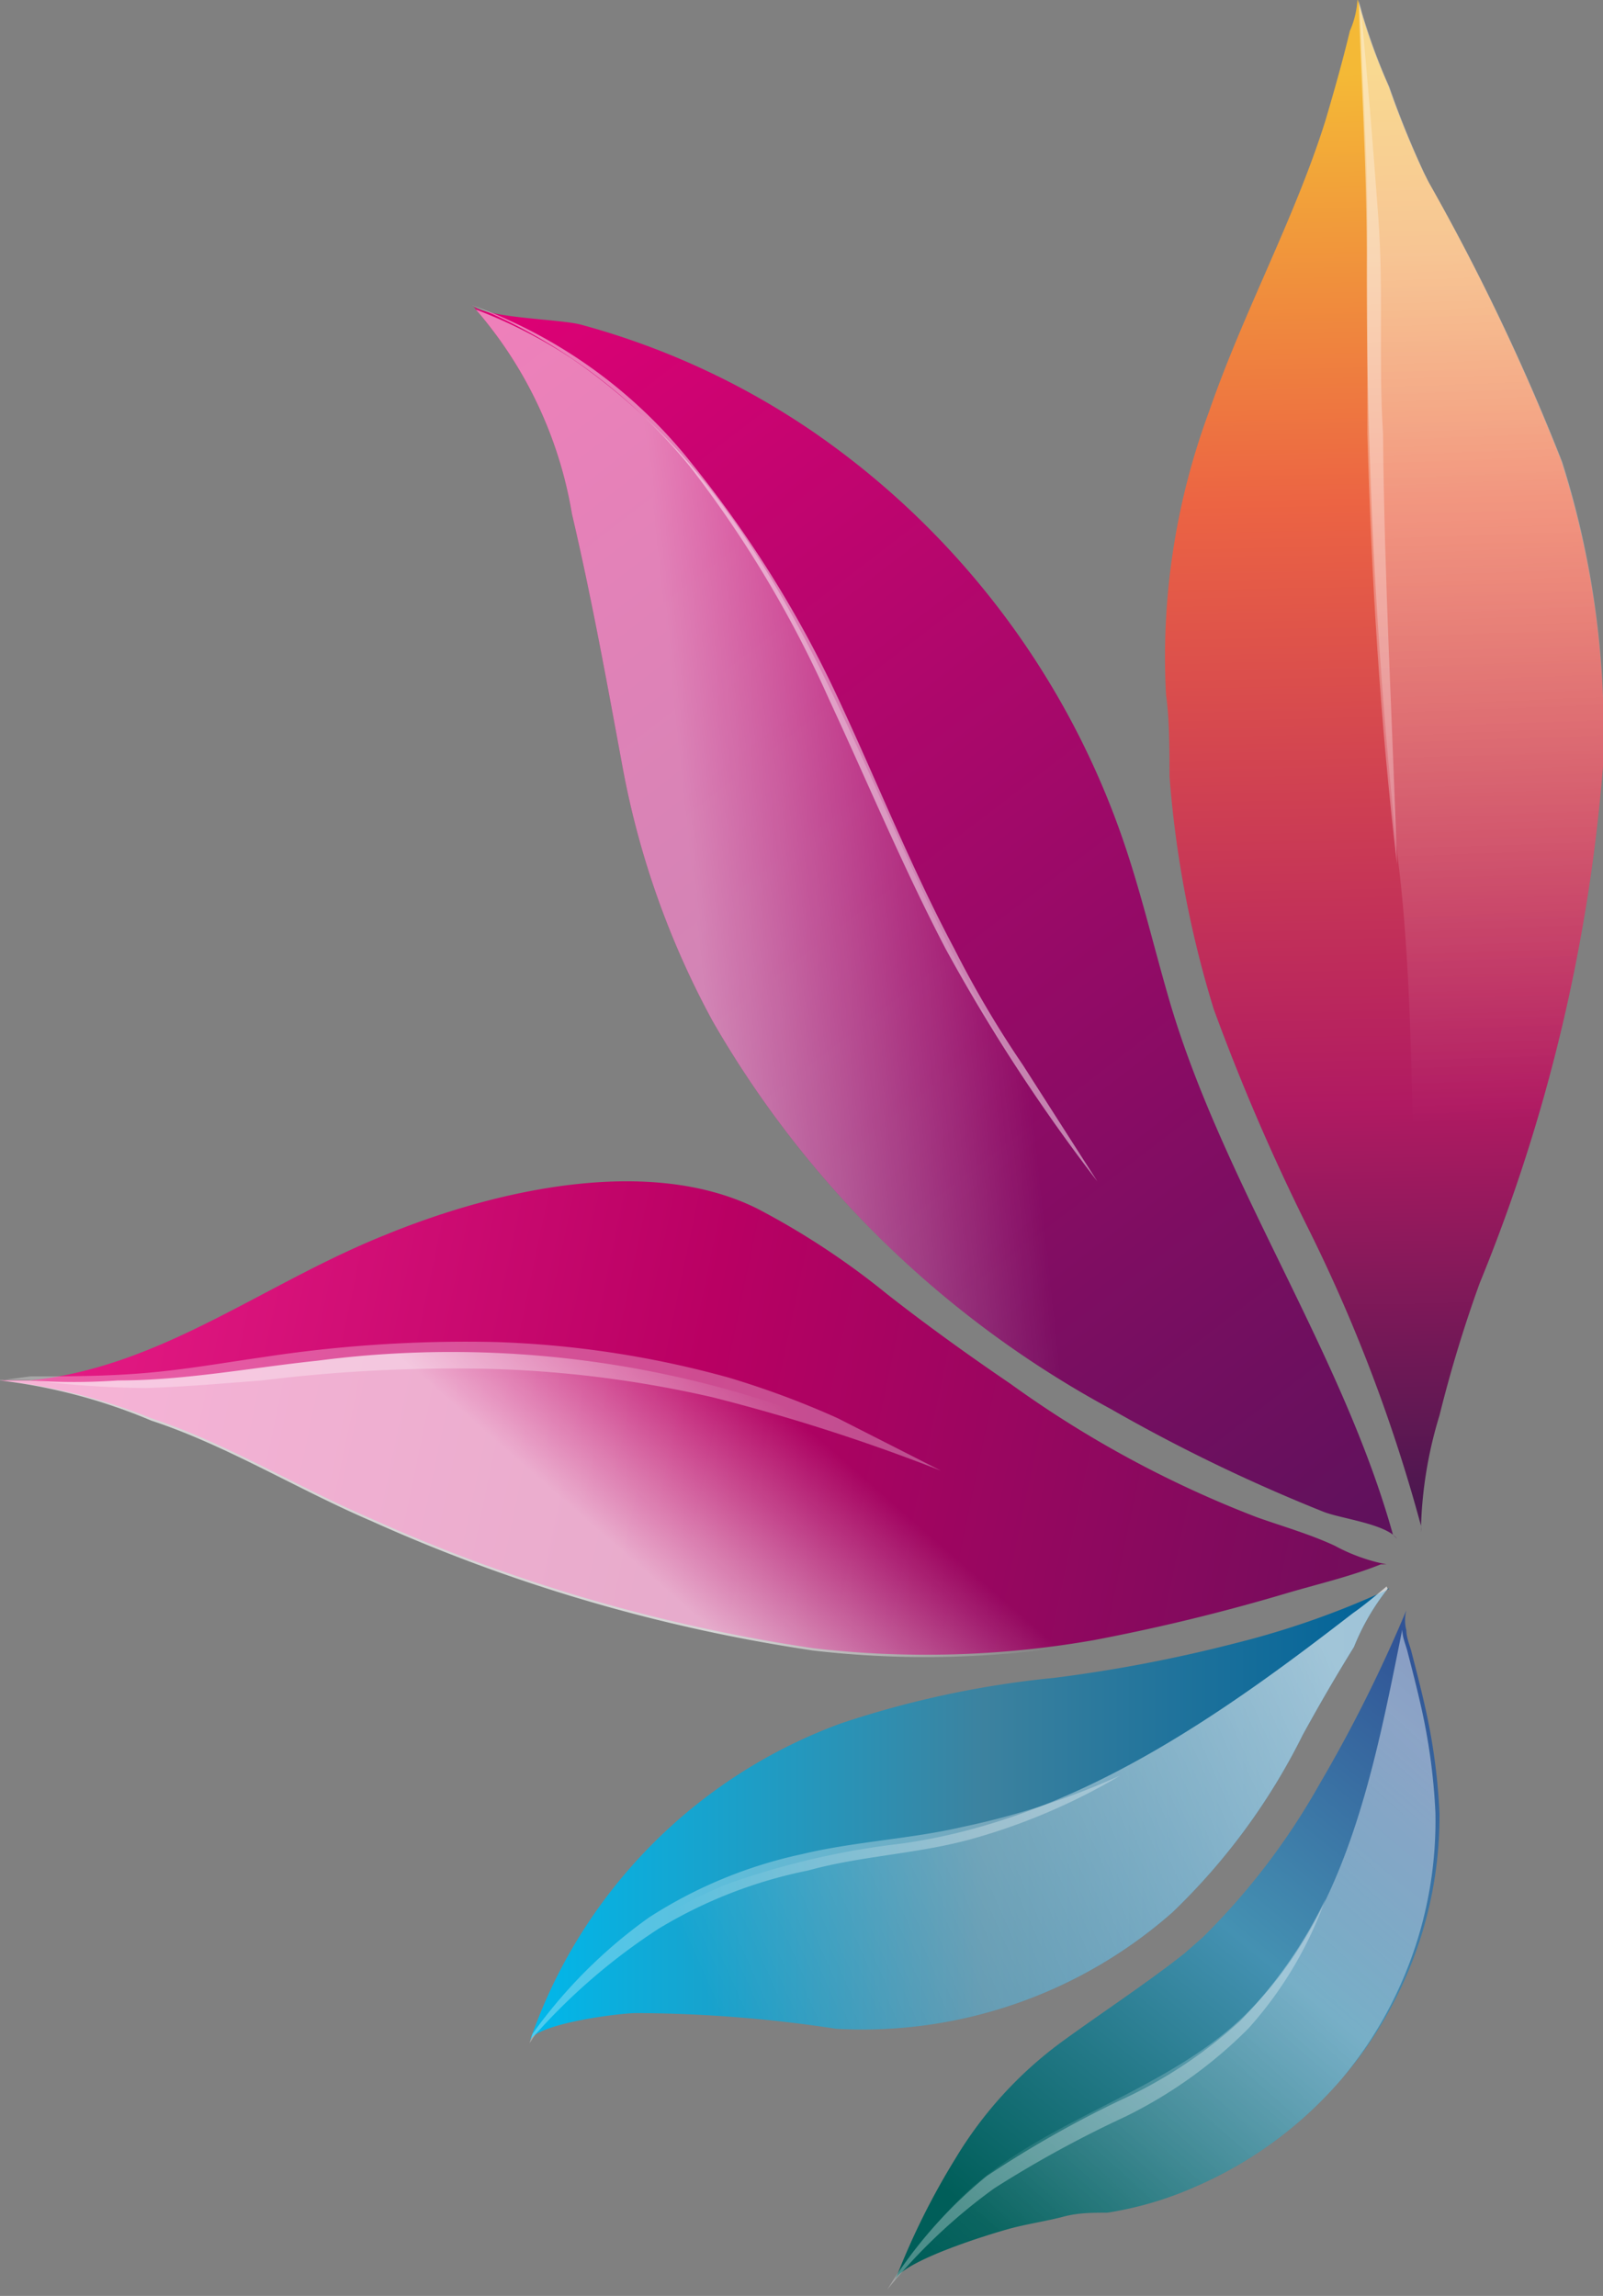
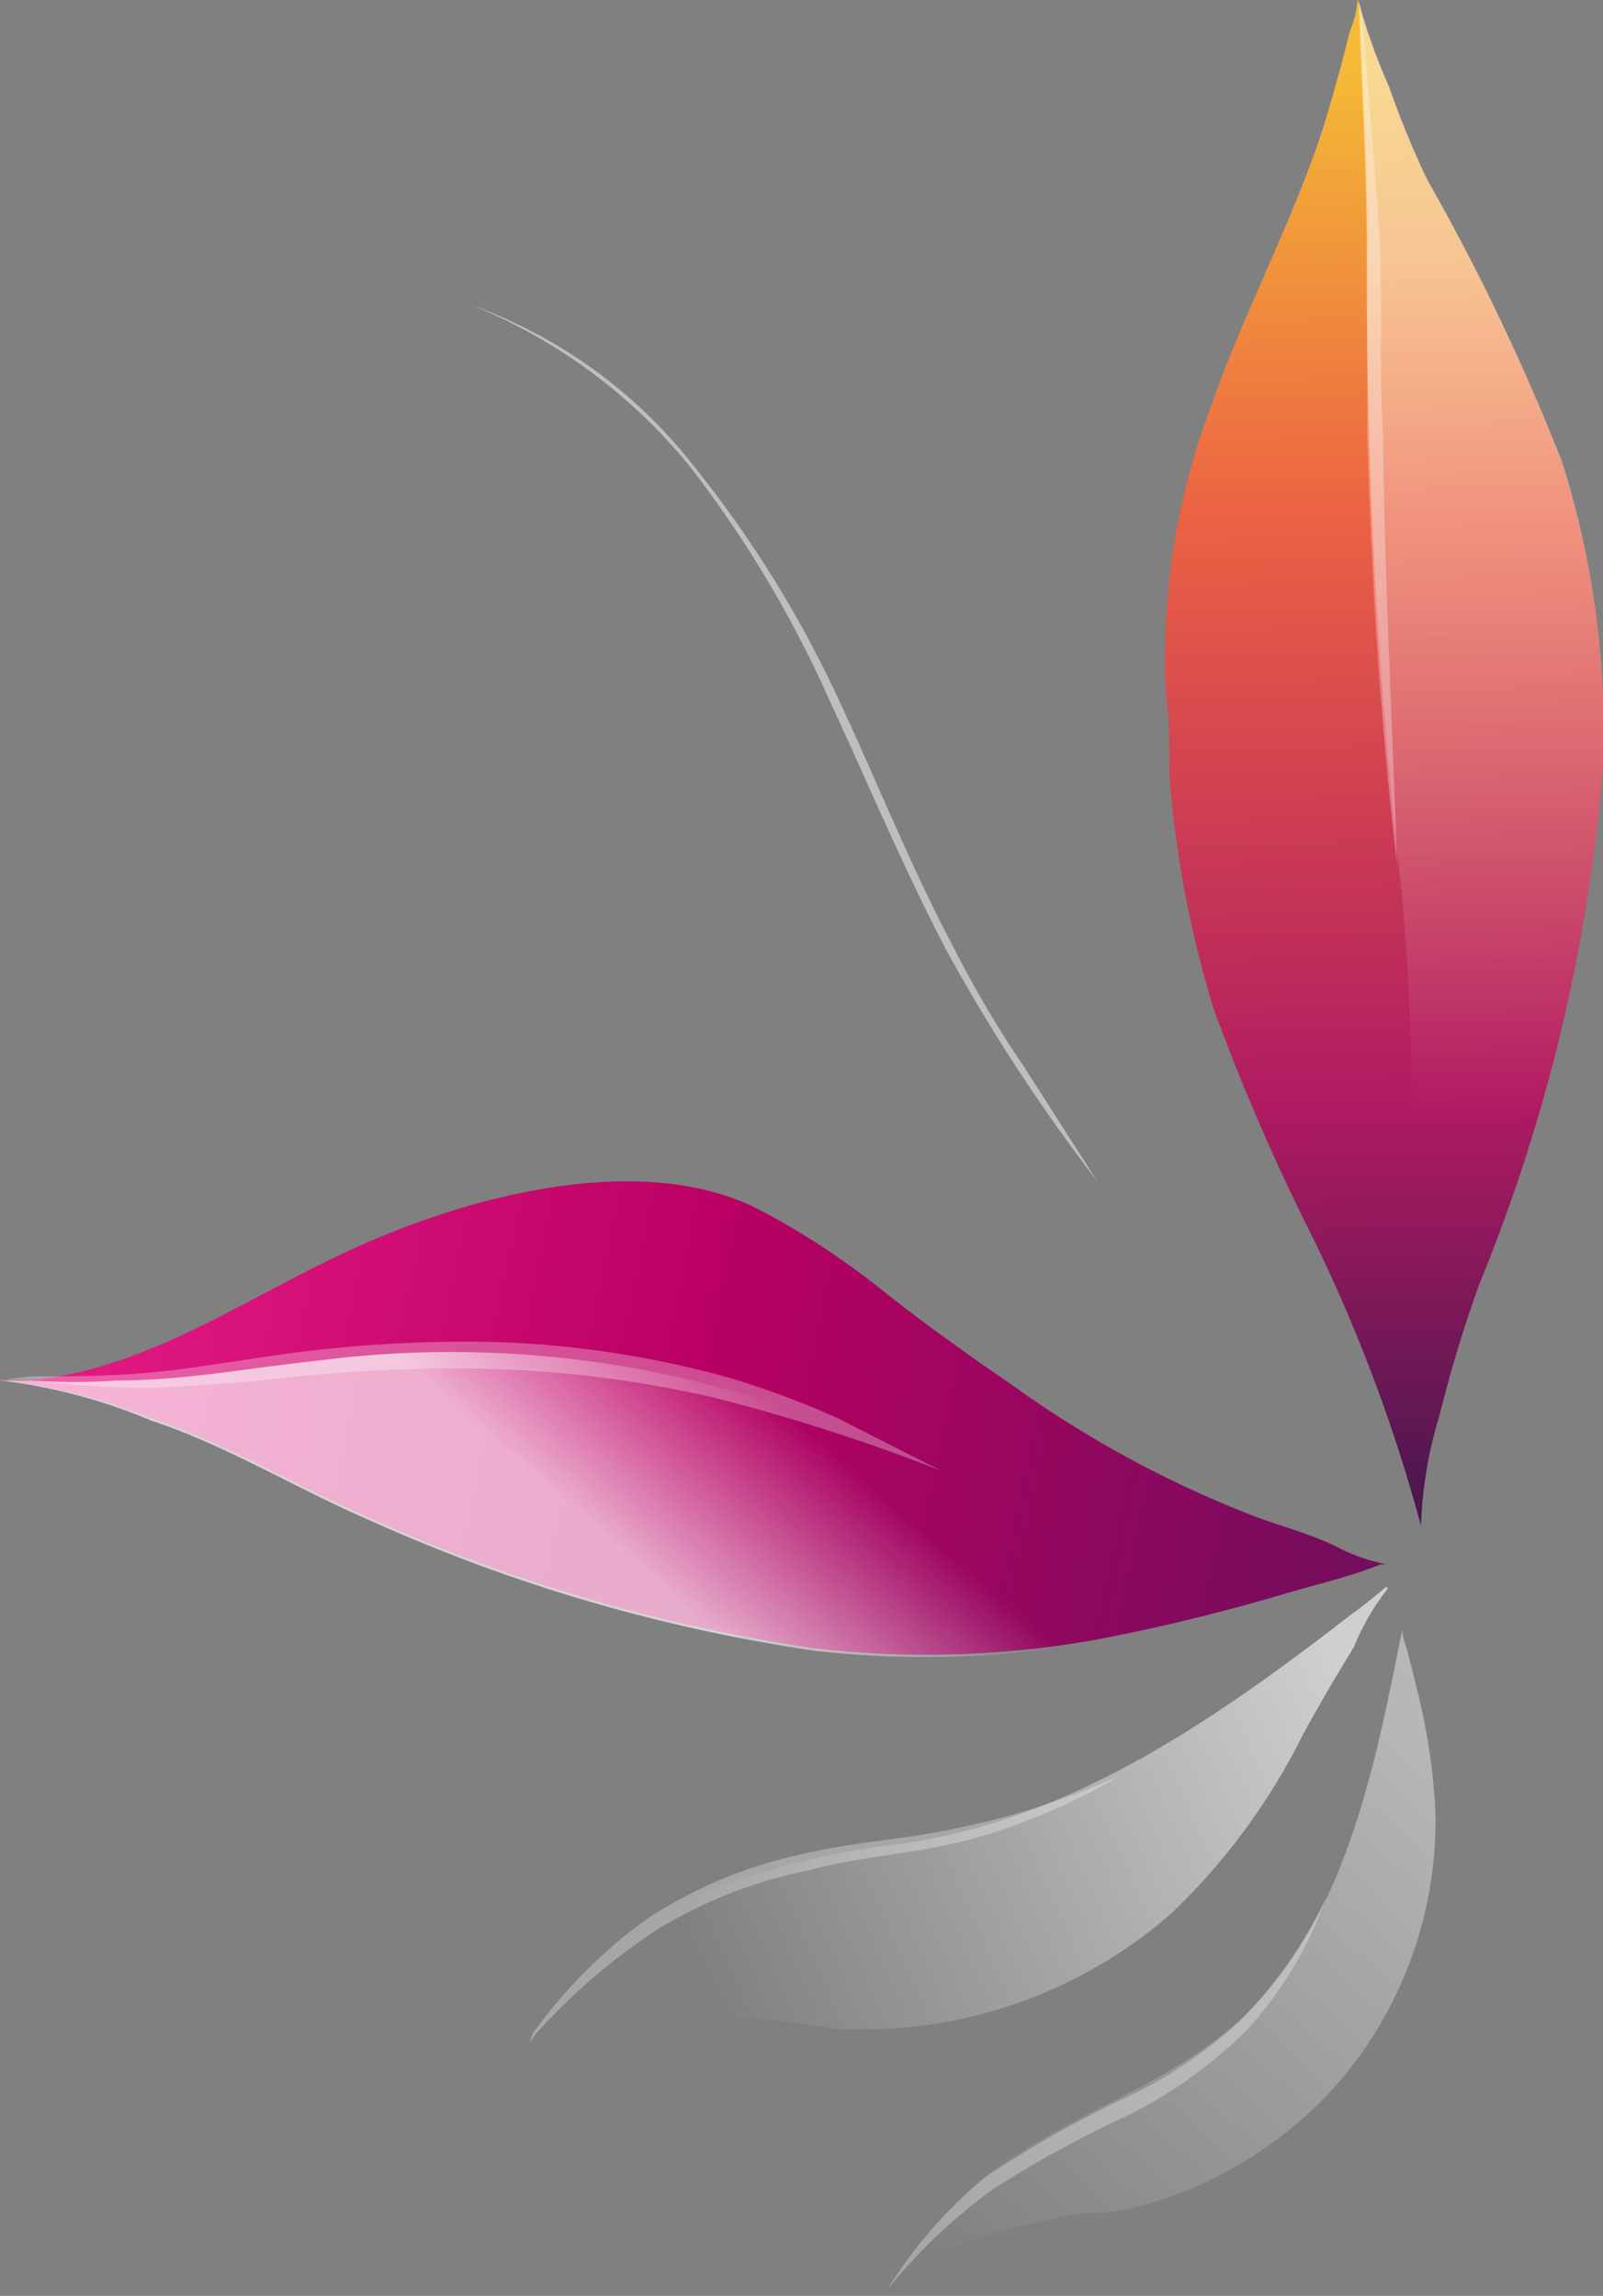
<svg xmlns="http://www.w3.org/2000/svg" xmlns:xlink="http://www.w3.org/1999/xlink" viewBox="0 0 27.55 39.45">
  <rect x="0" y="0" width="27.55" height="39.45" fill="#808080" stroke="none" />
  <defs>
    <style>
            .cls-1 {
                isolation: isolate;
            }
            .cls-2 {
                fill: url(#linear-gradient);
            }
            .cls-3 {
                fill: url(#linear-gradient-2);
            }
            .cls-4 {
                fill: url(#linear-gradient-3);
            }
            .cls-5 {
                fill: url(#linear-gradient-4);
            }
            .cls-6 {
                fill: url(#linear-gradient-5);
            }
            .cls-7 {
                opacity: 0.5;
                fill: url(#linear-gradient-6);
            }
            .cls-10,
            .cls-11,
            .cls-12,
            .cls-14,
            .cls-7,
            .cls-8,
            .cls-9 {
                mix-blend-mode: overlay;
            }
            .cls-8 {
                opacity: 0.45;
                fill: url(#linear-gradient-7);
            }
            .cls-9 {
                opacity: 0.67;
                fill: url(#linear-gradient-8);
            }
            .cls-10 {
                opacity: 0.62;
                fill: url(#linear-gradient-9);
            }
            .cls-11 {
                opacity: 0.43;
                fill: url(#linear-gradient-10);
            }
            .cls-12 {
                opacity: 0.3;
            }
            .cls-13 {
                fill: #fff;
            }
            .cls-14 {
                opacity: 0.49;
            }
        </style>
    <linearGradient id="linear-gradient" x1="25.3" y1="0.78" x2="25.8" y2="26.1" gradientUnits="userSpaceOnUse">
      <stop offset="0.03" stop-color="#f4b936" />
      <stop offset="0.32" stop-color="#ec6443" />
      <stop offset="0.73" stop-color="#b01a62" />
      <stop offset="1" stop-color="#4b174f" />
    </linearGradient>
    <linearGradient id="linear-gradient-2" x1="9.13" y1="4.86" x2="26.27" y2="27.22" gradientUnits="userSpaceOnUse">
      <stop offset="0" stop-color="#e40076" />
      <stop offset="1" stop-color="#5a125b" />
    </linearGradient>
    <linearGradient id="linear-gradient-3" x1="2.91" y1="22.19" x2="25.27" y2="26.88" gradientUnits="userSpaceOnUse">
      <stop offset="0" stop-color="#e51a84" />
      <stop offset="0.48" stop-color="#b90063" />
      <stop offset="1" stop-color="#730d5c" />
    </linearGradient>
    <linearGradient id="linear-gradient-4" x1="10.85" y1="31.44" x2="25.6" y2="31.44" gradientUnits="userSpaceOnUse">
      <stop offset="0" stop-color="#00b8eb" />
      <stop offset="0.53" stop-color="#3c829f" />
      <stop offset="1" stop-color="#006298" />
    </linearGradient>
    <linearGradient id="linear-gradient-5" x1="19.46" y1="39.11" x2="27.3" y2="29.55" gradientUnits="userSpaceOnUse">
      <stop offset="0" stop-color="#005e59" />
      <stop offset="0.53" stop-color="#4491b2" />
      <stop offset="1" stop-color="#305396" />
    </linearGradient>
    <linearGradient id="linear-gradient-6" x1="19.15" y1="16.02" x2="13.79" y2="16.59" gradientUnits="userSpaceOnUse">
      <stop offset="0" stop-color="#fff" stop-opacity="0" />
      <stop offset="1" stop-color="#fff" />
    </linearGradient>
    <linearGradient id="linear-gradient-7" x1="27.64" y1="19.55" x2="27.07" y2="4.63" gradientUnits="userSpaceOnUse">
      <stop offset="0" stop-color="#fff" stop-opacity="0" />
      <stop offset="0.79" stop-color="#fff" stop-opacity="0.79" />
      <stop offset="1" stop-color="#fff" />
    </linearGradient>
    <linearGradient id="linear-gradient-8" x1="14.87" y1="24.15" x2="12.44" y2="26.93" xlink:href="#linear-gradient-6" />
    <linearGradient id="linear-gradient-9" x1="14.03" y1="34.86" x2="25.16" y2="29.89" xlink:href="#linear-gradient-6" />
    <linearGradient id="linear-gradient-10" x1="18.36" y1="39.84" x2="26.71" y2="30.67" xlink:href="#linear-gradient-6" />
  </defs>
  <g class="cls-1">
    <g id="Layer_2" data-name="Layer 2">
      <path class="cls-2" d="M29.3,13.44a29.61,29.61,0,0,1-2.12,8.89,22.8,22.8,0,0,0-.69,2.27,7.23,7.23,0,0,0-.32,2,.52.52,0,0,0,0-.11,27.58,27.58,0,0,0-1.94-5.11,36.71,36.71,0,0,1-1.62-3.76,18.27,18.27,0,0,1-.76-4c0-.4,0-1-.06-1.4a12.12,12.12,0,0,1,.74-4.87c.59-1.71,1.47-3.31,2-5,.15-.51.29-1,.42-1.54a1.52,1.52,0,0,0,.13-.55v0a10.17,10.17,0,0,0,.53,1.49,15.8,15.8,0,0,0,.6,1.48l.08.16a37.66,37.66,0,0,1,2.29,4.8A15.32,15.32,0,0,1,29.3,13.44Z" transform="translate(-1.75 -0.28)" />
-       <path class="cls-3" d="M25.76,26.72c-.19-.26-1-.35-1.28-.47a29,29,0,0,1-3.64-1.76A17.49,17.49,0,0,1,14,17.83a14.71,14.71,0,0,1-1.55-4.37c-.27-1.46-.53-2.9-.87-4.35A7.17,7.17,0,0,0,9.93,5.6a.3.3,0,0,0-.08-.08c.25.23,1.53.24,1.89.34a13.16,13.16,0,0,1,4,1.85,14.08,14.08,0,0,1,5.31,7c.3.87.51,1.76.76,2.63.9,3.19,3,6.14,3.88,9.31Z" transform="translate(-1.75 -0.28)" />
      <path class="cls-4" d="M25.58,27.16l-.1,0c-.52.21-1.09.34-1.63.5a33.55,33.55,0,0,1-3.29.8,16.71,16.71,0,0,1-4.84.14,28.75,28.75,0,0,1-7.6-2.23c-1.26-.54-2.49-1.3-3.77-1.72A9.59,9.59,0,0,0,1.75,24l.52,0c2.25-.23,4-1.66,6.1-2.5,1.85-.76,4.52-1.39,6.4-.45A13.29,13.29,0,0,1,17,22.52c.69.54,1.4,1.05,2.12,1.54a18.62,18.62,0,0,0,4.23,2.29c.45.16.91.29,1.34.49A3.11,3.11,0,0,0,25.58,27.16Z" transform="translate(-1.75 -0.28)" />
-       <path class="cls-5" d="M25.6,27.58a4,4,0,0,0-.58,1c-.31.5-.6,1-.88,1.51a11,11,0,0,1-2.24,3.05,8.06,8.06,0,0,1-5.78,2,23.21,23.21,0,0,0-3.43-.27c-.29,0-1.73.18-1.84.48l.06-.15a8.87,8.87,0,0,1,5.3-5.31,16.7,16.7,0,0,1,3.66-.78A25,25,0,0,0,23,28.51a14.69,14.69,0,0,0,2.63-.93Z" transform="translate(-1.75 -0.28)" />
-       <path class="cls-6" d="M24.81,36a6.94,6.94,0,0,1-2.53,1.86,6,6,0,0,1-1.5.44c-.26,0-.5,0-.76.07s-.6.12-.9.2-1.86.55-2,.9a.93.93,0,0,1,.05-.1,12.5,12.5,0,0,1,1-2,6.89,6.89,0,0,1,1.82-2c.7-.51,1.45-1,2.11-1.52l.32-.28a11.89,11.89,0,0,0,2-2.62,25,25,0,0,0,1.5-3,.67.67,0,0,0,0,.34c0,.13.06.26.09.38.08.31.16.62.23.93a10.44,10.44,0,0,1,.25,1.84A6.91,6.91,0,0,1,24.81,36Z" transform="translate(-1.75 -0.28)" />
-       <path class="cls-7" d="M25.76,26.72c-.19-.26-1-.35-1.28-.47a29,29,0,0,1-3.64-1.76A17.49,17.49,0,0,1,14,17.83a14.71,14.71,0,0,1-1.55-4.37c-.27-1.46-.53-2.9-.87-4.35A7.17,7.17,0,0,0,9.93,5.6a8.37,8.37,0,0,1,1.66.85A10.68,10.68,0,0,1,14,8.74c.23.3.45.61.65.92,1.75,2.68,2.65,5.79,4.31,8.51A50.58,50.58,0,0,0,25,25.89l.7.77Z" transform="translate(-1.75 -0.28)" />
      <path class="cls-8" d="M29.3,13.44a29.61,29.61,0,0,1-2.12,8.89,22.8,22.8,0,0,0-.69,2.27,7.23,7.23,0,0,0-.32,2,.52.52,0,0,0,0-.11c-.21-3.47,0-8.3-.39-11.41a94.1,94.1,0,0,1-.54-10.41c0-1.46-.09-2.92-.14-4.38a10.17,10.17,0,0,0,.53,1.49,15.8,15.8,0,0,0,.6,1.48l.08.16a37.66,37.66,0,0,1,2.29,4.8A15.32,15.32,0,0,1,29.3,13.44Z" transform="translate(-1.75 -0.28)" />
      <path class="cls-9" d="M25.48,27.2c-.52.21-1.09.34-1.63.5a33.55,33.55,0,0,1-3.29.8,16.71,16.71,0,0,1-4.84.14,28.75,28.75,0,0,1-7.6-2.23c-1.26-.54-2.49-1.3-3.77-1.72A9.59,9.59,0,0,0,1.75,24l.52,0A10.83,10.83,0,0,0,3.78,24c1.15,0,2.29-.22,3.43-.34A17.77,17.77,0,0,1,16.63,25a20.25,20.25,0,0,0,4.75,1.52c.83.16,1.67.28,2.52.37C24.43,27,25,27.11,25.48,27.2Z" transform="translate(-1.75 -0.28)" />
      <path class="cls-10" d="M25.6,27.58a4,4,0,0,0-.58,1c-.31.5-.6,1-.88,1.51a11,11,0,0,1-2.24,3.05,8.06,8.06,0,0,1-5.78,2,23.21,23.21,0,0,0-3.43-.27c-.29,0-1.73.18-1.84.48l.06-.15a8.16,8.16,0,0,1,3.32-2.54,13.53,13.53,0,0,1,3-.7C20.19,31.55,22.7,29.78,25,28c.2-.14.39-.3.58-.46Z" transform="translate(-1.75 -0.28)" />
      <path class="cls-11" d="M24.81,36a6.94,6.94,0,0,1-2.53,1.86,6,6,0,0,1-1.5.44c-.26,0-.5,0-.76.07s-.6.12-.9.2-1.86.55-2,.9a.93.93,0,0,1,.05-.1,13.36,13.36,0,0,1,.91-1.14c1.36-1.48,3.61-1.92,5.05-3.31,1.76-1.7,2.24-4.25,2.72-6.64,0,.13.06.26.09.38.08.31.16.62.23.93a10.44,10.44,0,0,1,.25,1.84A6.91,6.91,0,0,1,24.81,36Z" transform="translate(-1.75 -0.28)" />
      <g class="cls-12">
-         <path class="cls-13" d="M25.76,15.13c-.29-2.45-.44-4.92-.51-7.39,0-1.23,0-2.47,0-3.7s-.1-2.46-.12-3.7c.12,1.23.22,2.46.31,3.7s0,2.46.08,3.7C25.54,10.2,25.68,12.66,25.76,15.13Z" transform="translate(-1.75 -0.28)" />
+         <path class="cls-13" d="M25.76,15.13c-.29-2.45-.44-4.92-.51-7.39,0-1.23,0-2.47,0-3.7s-.1-2.46-.12-3.7c.12,1.23.22,2.46.31,3.7s0,2.46.08,3.7C25.54,10.2,25.68,12.66,25.76,15.13" transform="translate(-1.75 -0.28)" />
      </g>
      <g class="cls-14">
        <path class="cls-13" d="M9.85,5.52a8.49,8.49,0,0,1,3.81,2.75,19.53,19.53,0,0,1,2.49,4c.67,1.43,1.25,2.9,2,4.31a18,18,0,0,0,1.18,2l1.28,2a30.77,30.77,0,0,1-2.61-4c-.73-1.4-1.34-2.86-2-4.28a19.54,19.54,0,0,0-2.39-4A9.36,9.36,0,0,0,9.85,5.52Z" transform="translate(-1.75 -0.28)" />
      </g>
      <g class="cls-12">
        <path class="cls-13" d="M1.75,24l.52-.07h0c.66,0,1.31,0,2-.06s1.3-.17,2-.27a23,23,0,0,1,4-.26,17,17,0,0,1,4,.61,15.1,15.1,0,0,1,1.88.7l1.77.9A32.68,32.68,0,0,0,14,24.29a19.44,19.44,0,0,0-3.88-.49A27,27,0,0,0,6.25,24c-.66.05-1.32.11-2,.13a16.64,16.64,0,0,1-2-.14H1.75Z" transform="translate(-1.75 -0.28)" />
      </g>
      <g class="cls-12">
        <path class="cls-13" d="M10.85,35.39l.05-.16h0a8.59,8.59,0,0,1,2-2,7.89,7.89,0,0,1,2.63-1.09c.92-.22,1.87-.26,2.77-.47A13.09,13.09,0,0,0,21,30.79a10.57,10.57,0,0,1-2.59,1.1c-.93.25-1.87.28-2.77.53a8,8,0,0,0-2.57,1,10.48,10.48,0,0,0-2.12,1.82h0Z" transform="translate(-1.75 -0.28)" />
      </g>
      <g class="cls-12">
        <path class="cls-13" d="M17,39.72l0-.1h0a7.77,7.77,0,0,1,1.71-1.95A18.62,18.62,0,0,1,21,36.37,7.93,7.93,0,0,0,23.07,35a7.85,7.85,0,0,0,1.46-2.09,6.68,6.68,0,0,1-1.32,2.22,7.86,7.86,0,0,1-2.12,1.52,19.5,19.5,0,0,0-2.25,1.23A9.58,9.58,0,0,0,17,39.62h0Z" transform="translate(-1.75 -0.28)" />
      </g>
    </g>
  </g>
</svg>